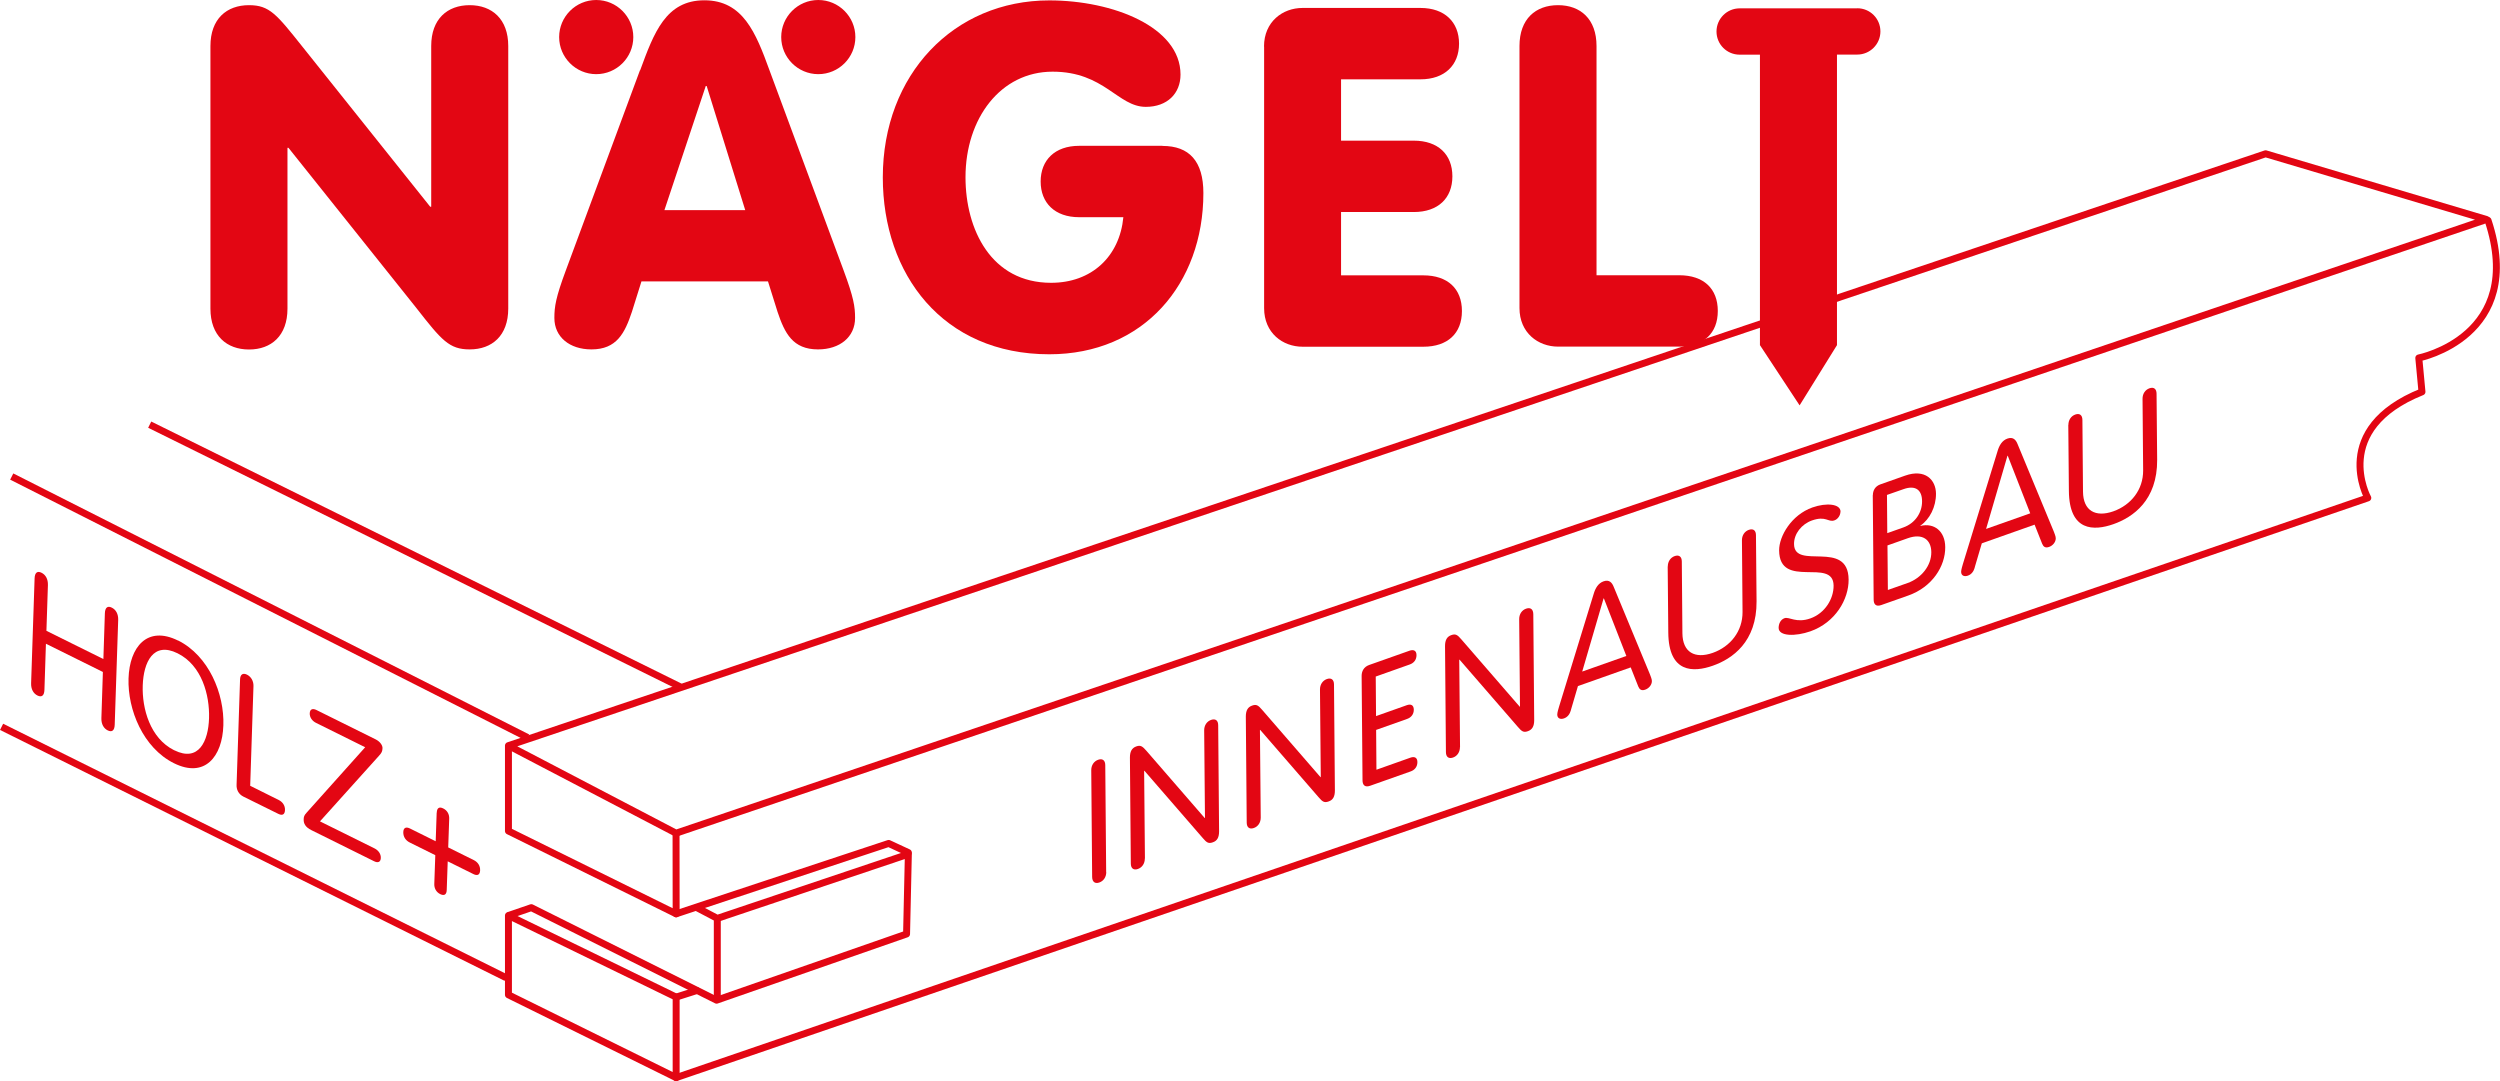
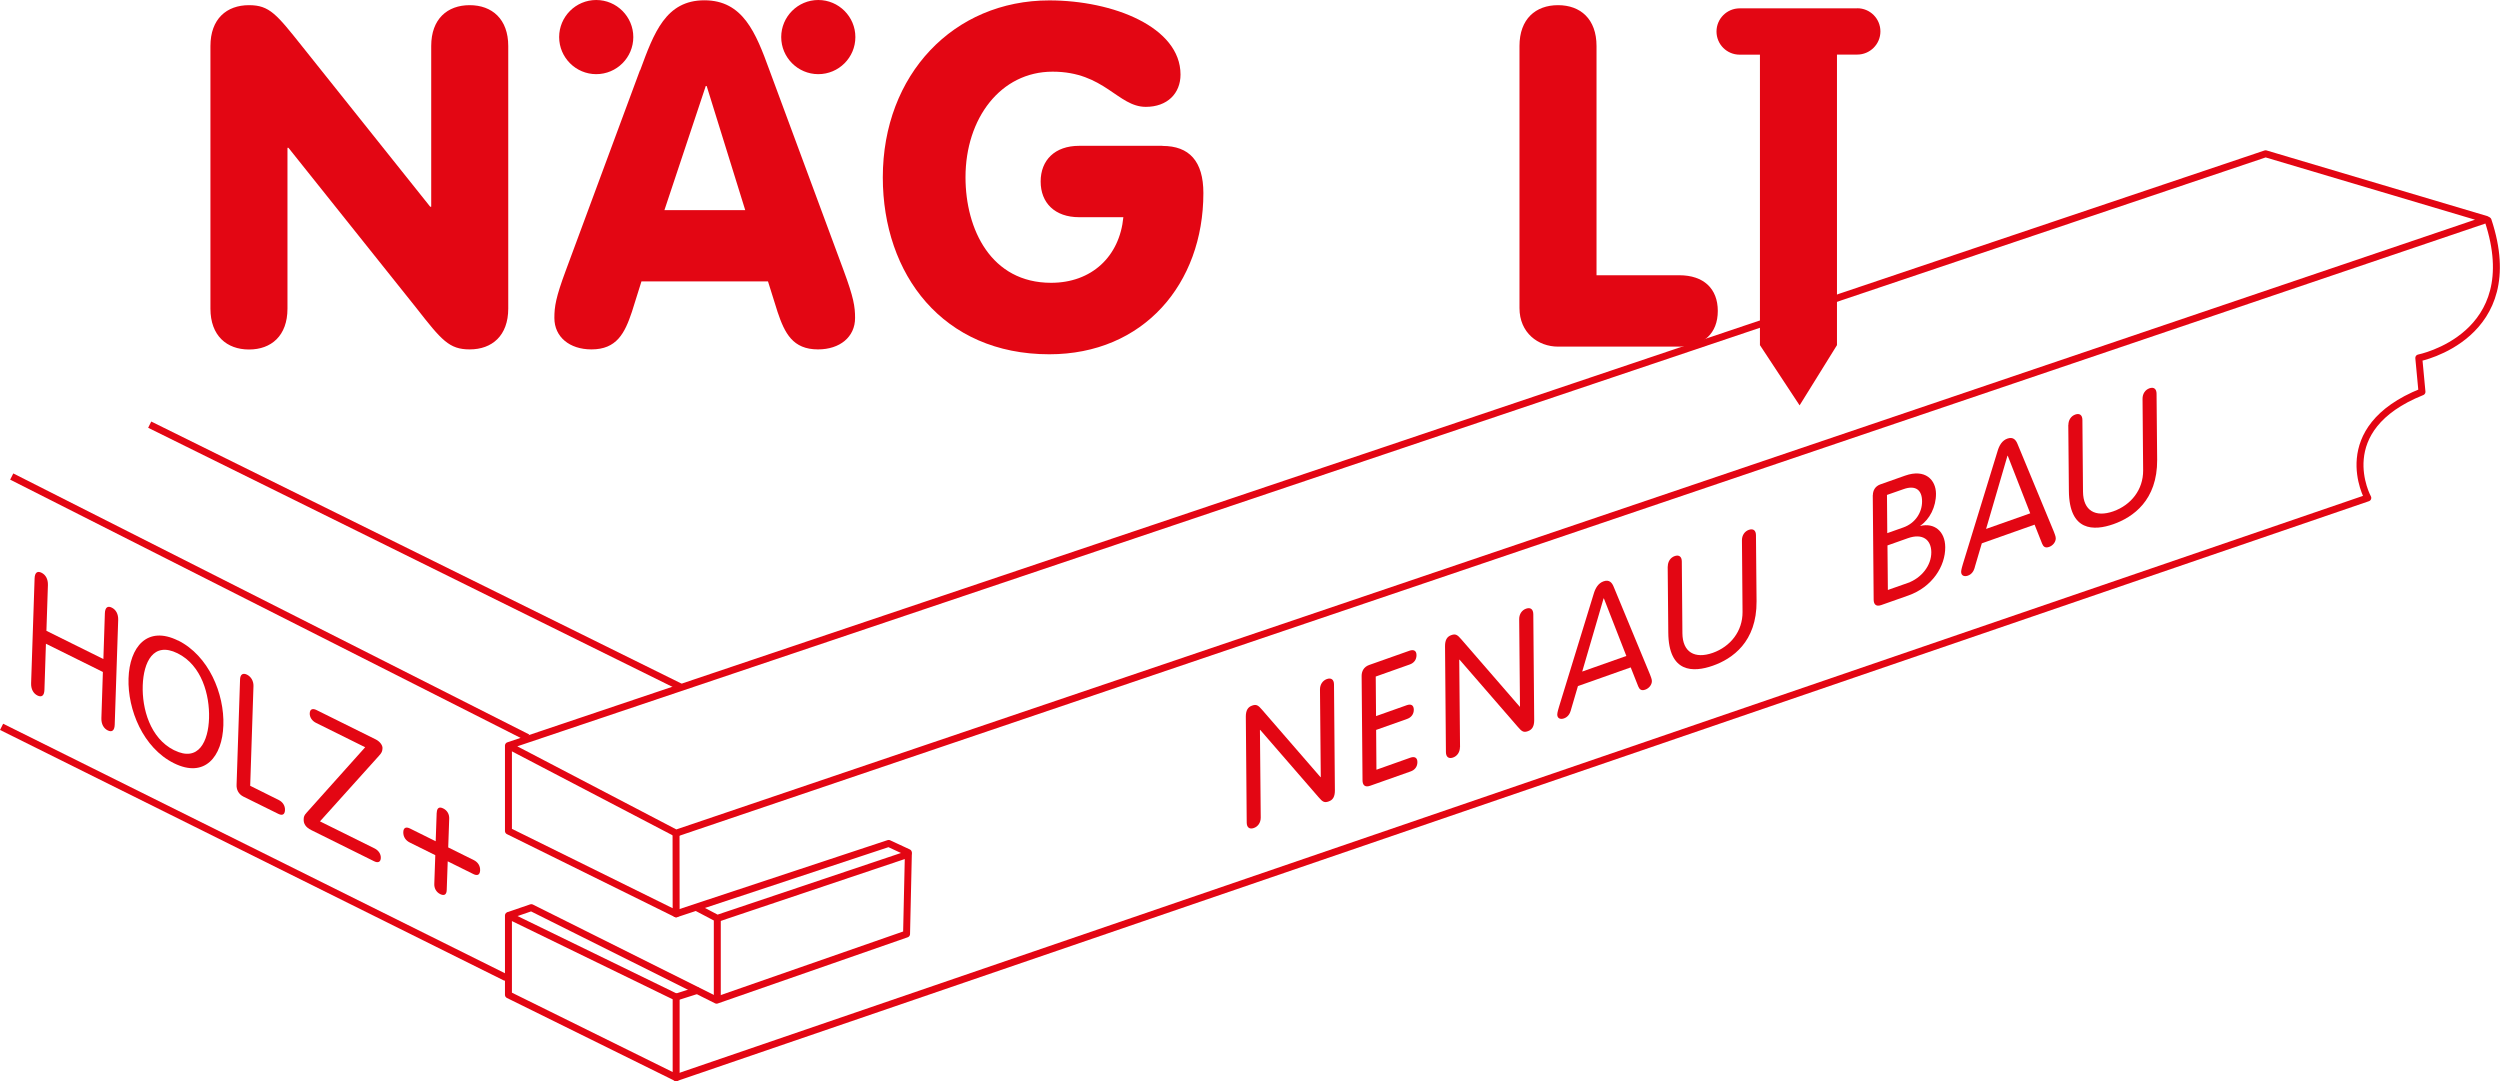
<svg xmlns="http://www.w3.org/2000/svg" id="Ebene_1" data-name="Ebene 1" viewBox="0 0 251.5 108.76">
  <defs>
    <style>      .cls-1 {        stroke-linecap: round;      }      .cls-1, .cls-2 {        stroke-linejoin: round;      }      .cls-1, .cls-2, .cls-3 {        fill: none;        stroke: #e30613;        stroke-width: .7px;      }      .cls-4 {        fill: #e30613;        stroke-width: 0px;      }    </style>
  </defs>
  <line class="cls-3" x1="15.06" y1="42.72" x2="68.42" y2="69.09" />
  <line class="cls-3" x1="1.18" y1="47.94" x2="53.08" y2="74.2" />
  <polygon class="cls-2" points="227.92 15.47 51.15 75.01 68.01 83.82 250.14 22.08 227.92 15.47" />
  <polyline class="cls-2" points="68.01 83.82 68.02 91.93 51.15 83.6 51.15 75.01" />
  <line class="cls-1" x1="70.09" y1="99.65" x2="68.02" y2="100.31" />
  <polyline class="cls-1" points="68.02 91.93 89.4 84.85 91.38 85.77" />
  <path class="cls-1" d="m68.02,108.41l170.18-58.32s-3.83-6.95,5.45-10.67l-.32-3.41s10.85-2.14,6.97-13.83" />
  <g>
    <path class="cls-4" d="m4.47,69.4c-.02.6-.29.77-.7.57-.41-.2-.66-.64-.64-1.24l.35-10.54c.02-.6.29-.78.7-.57.41.2.66.64.64,1.24l-.15,4.6,5.73,2.84.15-4.6c.02-.6.29-.78.7-.57.41.2.66.64.64,1.24l-.35,10.54c-.02.6-.29.77-.7.57-.41-.2-.66-.64-.64-1.24l.15-4.64-5.73-2.84-.15,4.64Z" />
    <path class="cls-4" d="m17.91,64.43c3.1,1.54,4.67,5.38,4.56,8.54-.1,3.15-1.87,5.35-4.97,3.81-3.1-1.54-4.67-5.38-4.57-8.53.1-3.15,1.87-5.35,4.98-3.81Zm-.37,11.05c2.45,1.21,3.42-.91,3.49-3.23s-.72-5.32-3.17-6.53c-2.45-1.21-3.42.91-3.5,3.23s.73,5.32,3.17,6.53Z" />
    <path class="cls-4" d="m25.17,79.05l2.87,1.43c.38.19.65.55.63,1.02-.02.48-.3.56-.68.37l-3.5-1.73c-.5-.25-.71-.71-.69-1.18l.35-10.62c.02-.5.29-.67.7-.47.41.21.66.64.65,1.14l-.33,10.04Z" />
    <path class="cls-4" d="m36.73,75.17l-4.94-2.45c-.38-.19-.65-.55-.63-.97s.3-.51.68-.32l5.95,2.95c.44.22.7.6.69.88-.01.32-.08.48-.37.79l-5.92,6.58,5.49,2.72c.38.19.65.55.63.97s-.3.51-.68.32l-6.31-3.13c-.57-.28-.79-.65-.77-1.08,0-.26.06-.42.29-.67l5.9-6.59Z" />
    <path class="cls-4" d="m43.94,81.75c.01-.43.22-.64.65-.42.43.21.62.62.6,1.04l-.1,2.88,2.58,1.28c.38.19.65.55.63,1.03s-.3.56-.68.37l-2.58-1.28-.1,2.88c-.01.43-.22.63-.65.42-.43-.21-.62-.62-.6-1.04l.1-2.88-2.58-1.28c-.38-.19-.65-.55-.64-1.03s.3-.56.68-.37l2.58,1.28.1-2.88Z" />
  </g>
  <g>
-     <path class="cls-4" d="m111.29,87.73c0,.5-.27.9-.7,1.05-.43.15-.71-.06-.72-.55l-.09-10.75c0-.5.27-.9.7-1.05.43-.15.71.06.71.55l.09,10.75Z" />
-     <path class="cls-4" d="m115.17,86.37c0,.5-.27.9-.7,1.05-.43.15-.71-.06-.71-.55l-.09-10.66c0-.6.19-.96.64-1.12.42-.15.61-.03,1.01.43l5.87,6.77h.03s-.08-8.82-.08-8.82c0-.5.27-.9.7-1.05.44-.15.71.06.71.55l.09,10.66c0,.6-.18.96-.64,1.11-.42.15-.61.03-1-.43l-5.87-6.77h-.03s.08,8.81.08,8.81Z" />
    <path class="cls-4" d="m126.83,82.25c0,.5-.27.9-.7,1.05-.43.15-.71-.06-.71-.55l-.09-10.66c0-.6.19-.96.64-1.11.42-.15.61-.03,1,.43l5.87,6.77h.03s-.08-8.82-.08-8.82c0-.5.27-.9.7-1.05s.71.06.71.55l.09,10.66c0,.6-.18.96-.64,1.11-.42.15-.61.03-1-.43l-5.87-6.77h-.03s.08,8.82.08,8.82Z" />
    <path class="cls-4" d="m138.48,77.43l3.41-1.21c.4-.14.7-.02.7.45,0,.48-.28.8-.69.94l-4.07,1.44c-.53.19-.76-.09-.76-.55l-.09-10.51c0-.46.22-.9.75-1.09l4.07-1.44c.4-.14.7-.02.7.45,0,.48-.28.8-.69.94l-3.41,1.21.03,3.98,3.1-1.1c.4-.14.69-.02.7.45,0,.48-.28.8-.69.94l-3.1,1.1.03,3.98Z" />
    <path class="cls-4" d="m146.87,75.16c0,.5-.27.9-.7,1.05-.43.15-.71-.06-.71-.55l-.09-10.66c0-.6.19-.96.64-1.11.42-.15.61-.03,1,.43l5.87,6.77h.03s-.08-8.81-.08-8.81c0-.5.27-.9.7-1.05.44-.15.71.06.72.55l.09,10.66c0,.6-.18.96-.64,1.12-.42.15-.61.03-1-.43l-5.87-6.77h-.03s.08,8.81.08,8.81Z" />
    <path class="cls-4" d="m158.03,71.46c-.11.36-.3.67-.69.81-.37.13-.68,0-.68-.39,0-.21.14-.65.19-.82l3.47-11.3c.17-.59.46-1.09,1-1.28.55-.19.84.1,1.02.56l3.64,8.79c.05.14.2.48.2.68,0,.39-.3.74-.67.87-.39.14-.58-.03-.7-.32l-.76-1.92-5.31,1.88-.72,2.45Zm3.32-11.26h-.03s-2.15,7.36-2.15,7.36l4.44-1.57-2.26-5.79Z" />
    <path class="cls-4" d="m167.78,56.99c0-.5.27-.9.7-1.05.43-.15.71.06.71.55l.06,7.22c.02,1.91,1.25,2.6,3.05,1.97,1.8-.64,3.01-2.19,3-4.11l-.06-7.22c0-.5.27-.9.7-1.05.44-.15.71.06.71.55l.06,6.64c.03,4.09-2.44,5.79-4.4,6.48s-4.45.75-4.48-3.34l-.06-6.64Z" />
-     <path class="cls-4" d="m185.15,51.47c0,.36-.25.76-.61.88-.63.22-.84-.49-2.26.01-1.04.37-1.81,1.34-1.8,2.37.02,2.68,5.45-.52,5.49,3.57.02,2.01-1.35,4.33-3.84,5.21-1.51.53-3.19.51-3.2-.34,0-.41.19-.84.59-.98.48-.17,1.17.53,2.61.02,1.46-.52,2.34-1.96,2.33-3.3-.03-2.88-5.45.44-5.48-3.54-.01-1.42,1.23-3.57,3.35-4.32,1.42-.5,2.82-.36,2.83.42Z" />
    <path class="cls-4" d="m188.41,49.82c0-.46.22-.9.75-1.09l2.49-.88c2.03-.72,3.1.43,3.11,1.81.01,1.33-.64,2.59-1.57,3.22v.03c1.38-.34,2.49.52,2.5,2.13.02,1.91-1.3,4.02-3.72,4.87l-2.72.96c-.53.19-.76-.09-.76-.55l-.09-10.51Zm1.46,3.81l1.61-.57c1.21-.43,1.89-1.52,1.88-2.63,0-1.09-.61-1.67-1.87-1.22l-1.66.58.03,3.84Zm.05,5.72l1.99-.7c1.38-.49,2.39-1.75,2.38-3.1-.01-1.25-.87-1.93-2.35-1.41l-2.06.73.04,4.49Z" />
    <path class="cls-4" d="m198.66,57.1c-.11.36-.3.67-.69.81-.37.13-.68,0-.68-.39,0-.2.14-.65.19-.82l3.47-11.3c.17-.59.46-1.09,1-1.28.55-.19.84.1,1.02.56l3.64,8.79c.05.14.2.48.2.68,0,.39-.3.74-.67.87-.39.14-.58-.03-.7-.32l-.76-1.92-5.31,1.88-.72,2.44Zm3.32-11.25h-.03s-2.15,7.36-2.15,7.36l4.44-1.57-2.26-5.79Z" />
    <path class="cls-4" d="m208.08,42.75c0-.5.27-.9.7-1.05.43-.15.71.06.71.55l.06,7.22c.02,1.91,1.25,2.6,3.05,1.97,1.8-.64,3.01-2.19,3-4.11l-.06-7.22c0-.5.27-.9.7-1.05.43-.15.71.06.71.55l.06,6.64c.03,4.09-2.44,5.79-4.4,6.48s-4.45.75-4.48-3.35l-.06-6.64Z" />
  </g>
  <path class="cls-4" d="m21.17,4.63c0-2.73,1.63-4.11,3.88-4.11,2.06,0,2.77.91,5.36,4.16l12.87,16.12h.1V4.63c0-2.73,1.63-4.11,3.87-4.11s3.88,1.39,3.88,4.11v26.41c0,2.73-1.63,4.11-3.88,4.11-2.06,0-2.82-.91-5.36-4.16l-12.87-16.12h-.1v16.18c0,2.73-1.63,4.11-3.87,4.11s-3.88-1.39-3.88-4.11V4.63Z" />
  <path class="cls-4" d="m64.4,7.07c1.39-3.78,2.58-7.04,6.46-7.04s5.17,3.25,6.55,7.04l7.46,20.14c1.01,2.73,1.15,3.63,1.15,4.78,0,1.91-1.53,3.16-3.73,3.16-2.54,0-3.35-1.63-4.07-3.78l-.96-3.06h-12.73l-.96,3.06c-.72,2.15-1.53,3.78-4.07,3.78-2.2,0-3.73-1.25-3.73-3.16,0-1.15.14-2.06,1.15-4.78l7.46-20.14Zm6.7,1.58h-.1l-4.16,12.49h8.13l-3.88-12.49Zm14.95-4.92c0,2.06-1.67,3.73-3.73,3.73s-3.73-1.68-3.73-3.73,1.67-3.73,3.73-3.73,3.73,1.68,3.73,3.73Zm-22.34,0c0,2.06-1.67,3.73-3.73,3.73s-3.73-1.68-3.73-3.73,1.67-3.73,3.73-3.73,3.73,1.68,3.73,3.73Z" />
  <path class="cls-4" d="m116.95,14.68c2.68,0,4.11,1.53,4.11,4.74,0,9.14-6.03,16.22-15.5,16.22-10.72,0-16.75-8.04-16.75-17.8C88.81,7.5,95.94.04,105.56.04c6.41,0,13.2,2.68,13.2,7.46,0,1.91-1.34,3.25-3.49,3.25-2.82,0-4.16-3.54-9.38-3.54s-8.76,4.69-8.76,10.62c0,5.26,2.58,10.62,8.61,10.62,4.07,0,6.89-2.63,7.27-6.6h-4.45c-2.44,0-3.87-1.44-3.87-3.59s1.43-3.59,3.87-3.59h8.37Z" />
-   <path class="cls-4" d="m127.16,4.68c0-2.49,1.87-3.88,3.87-3.88h11.87c2.44,0,3.88,1.43,3.88,3.59s-1.44,3.59-3.88,3.59h-7.99v6.17h7.32c2.44,0,3.88,1.39,3.88,3.59s-1.44,3.59-3.88,3.59h-7.32v6.37h8.28c2.44,0,3.88,1.34,3.88,3.59s-1.44,3.59-3.88,3.59h-12.15c-2.01,0-3.87-1.39-3.87-3.88V4.68Z" />
  <path class="cls-4" d="m152.86,4.63c0-2.73,1.63-4.11,3.88-4.11s3.87,1.39,3.87,4.11v23.06h8.33c2.44,0,3.87,1.34,3.87,3.59s-1.43,3.59-3.87,3.59h-12.2c-2.01,0-3.88-1.39-3.88-3.88V4.63Z" />
  <path class="cls-4" d="m186.84.84h-11.83c-1.28,0-2.33,1.04-2.33,2.33s1.04,2.33,2.33,2.33h2.04v29.22l3.99,6.06,3.76-6.06V5.49h2.04c1.28,0,2.33-1.04,2.33-2.33s-1.04-2.33-2.33-2.33Z" />
  <polygon class="cls-1" points="51.15 92.1 51.15 100.08 68.02 108.41 68.02 100.31 51.15 92.1" />
  <polyline class="cls-2" points="51.15 92.1 53.45 91.31 72.09 100.62 91.2 93.96 91.38 85.93 72.16 92.39 70.05 91.28" />
  <line class="cls-2" x1=".16" y1="73.12" x2="50.92" y2="98.36" />
  <line class="cls-2" x1="72.16" y1="92.39" x2="72.16" y2="100.62" />
</svg>